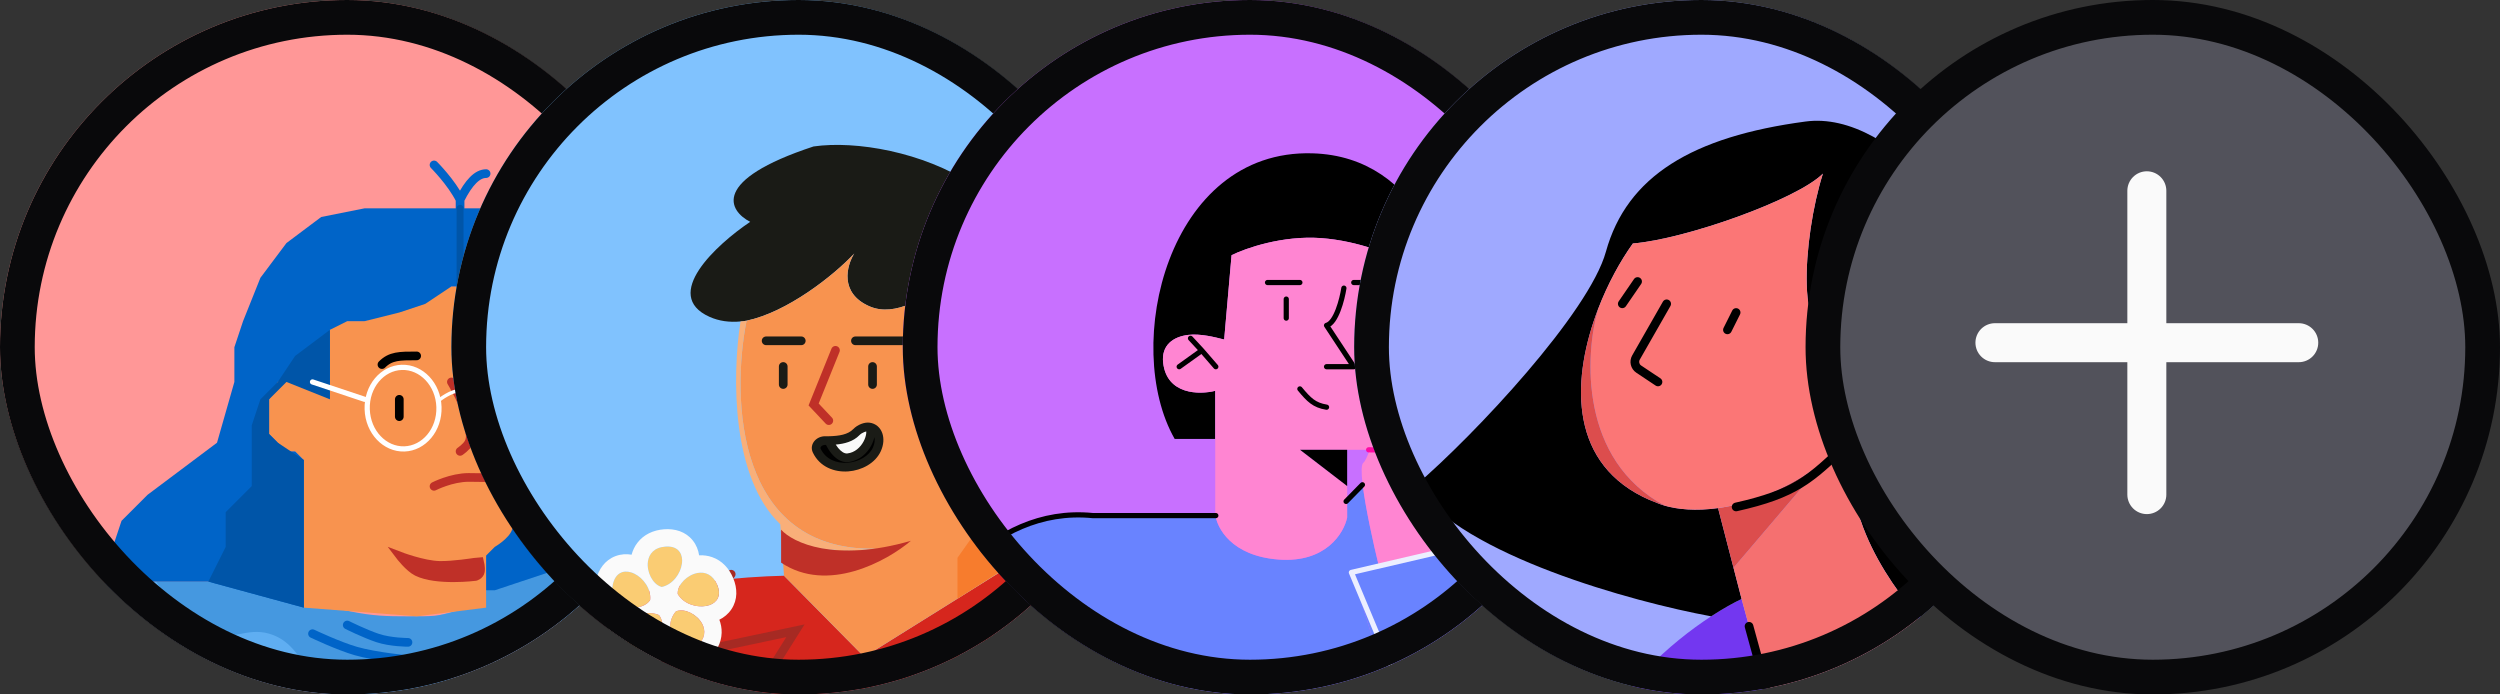
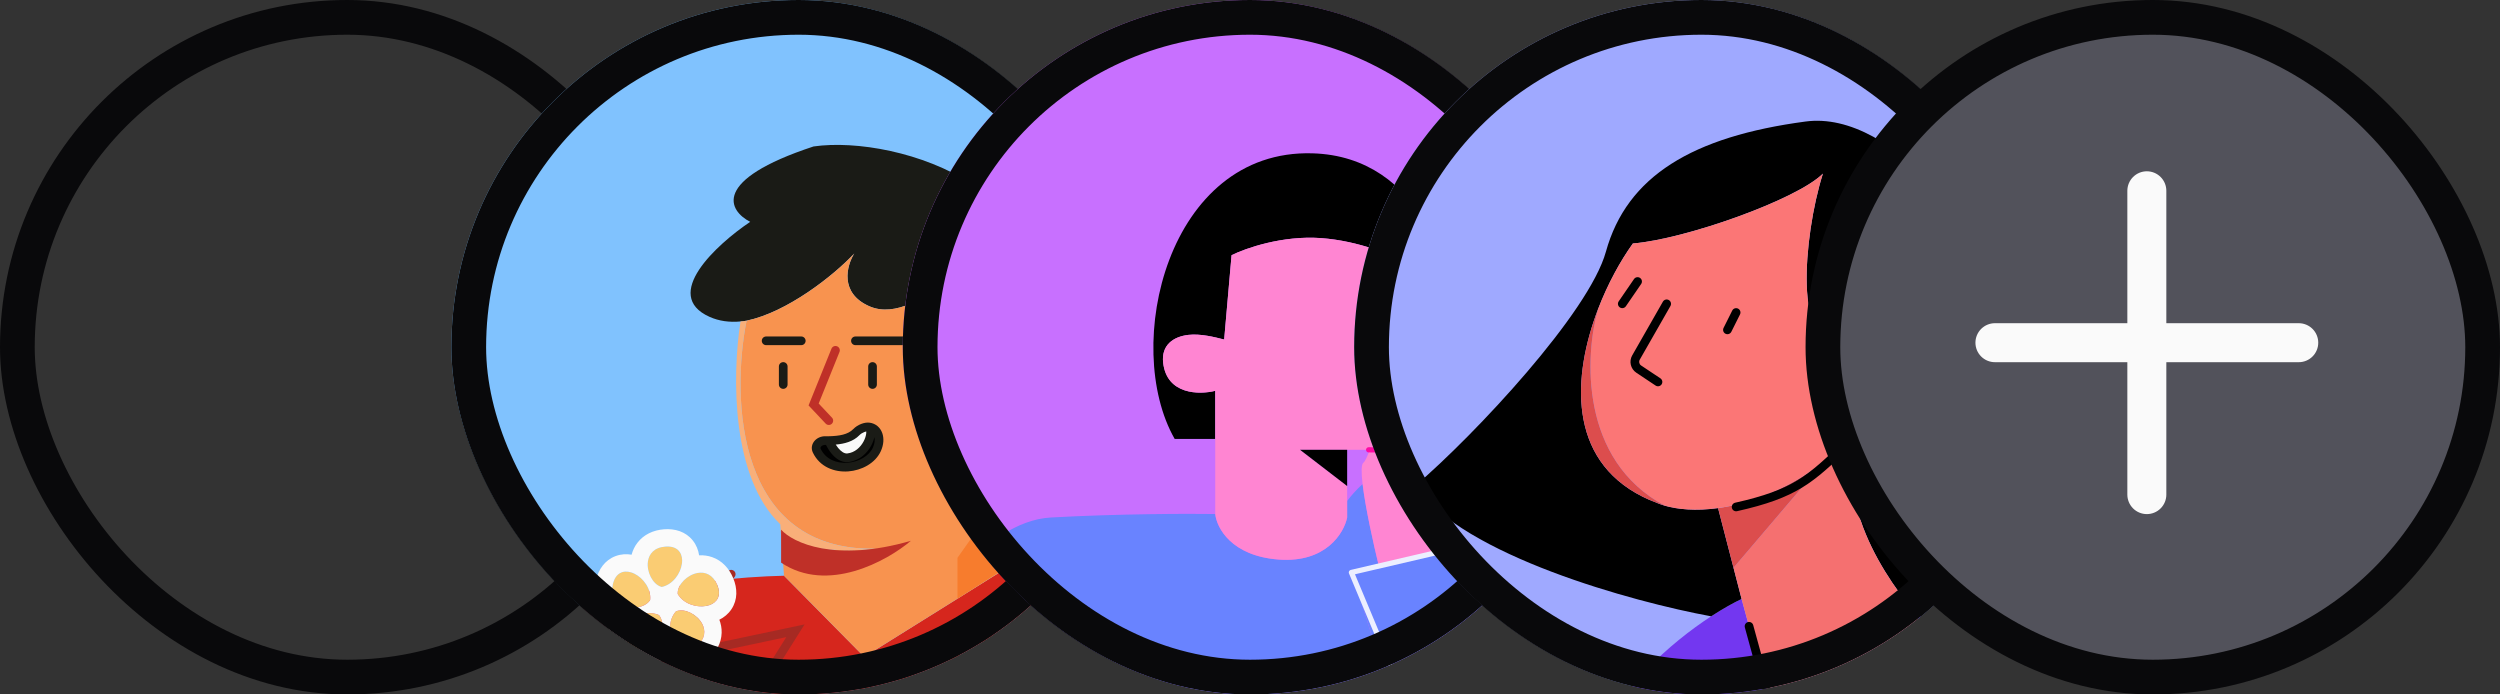
<svg xmlns="http://www.w3.org/2000/svg" width="144" height="40" viewBox="0 0 144 40" fill="none">
  <rect x="0" y="0" width="144" height="40" fill="#333333" stroke="none" />
  <g clip-path="url(#clip0_5557_14059)">
    <rect width="40" height="40" rx="20" fill="#FF9797" />
    <path d="M3 35.5L0 38V44V48H4.5H44H48V43V35L47 34L44.5 32L42.5 31L40.5 30.5H36.5L35 31L33.5 32L32 32.5L30 33.5L28 34V35L26.139 35.233L23 36L20.5 35.5L17.5 35L17 34H16.5L15 33.5H7.5L5.5 34L3 35.5Z" fill="#5FAEF2" />
    <path d="M12 36.5C10.445 35.927 9 33.5 9 33.5H15C15 33.5 16.321 33.568 17 34C17.466 34.297 17.534 34.203 18 34.5C18.679 34.932 19.327 35.036 20.114 35.201C21.466 35.485 22.289 35.5 23.5 35.5C25 35.5 25.18 35.502 26.139 35.233C26.733 35.066 27.069 35.116 27.5 35C27.922 34.886 28 34 28 34L33.5 32C33.5 32 34.872 30.654 36 30.5C36.387 30.447 37 30.5 37 30.5H38.5C38.5 30.5 36.902 31.634 36 32.5C34.9 33.557 34.846 34.782 33.5 35.5C32.282 36.15 31.26 35.435 30 36C28.859 36.512 28.528 37.288 27.5 38C26.206 38.897 25.515 39.574 24 40C22.308 40.476 21.163 40.566 19.5 40C17.535 39.331 17.494 37.078 15.5 36.5C14.187 36.119 13.283 36.972 12 36.5Z" fill="#4598E0" />
    <path d="M17.5 26.5V35L24 35.5L28 35V32L30 31V29.5L30.5 28V18.5H30L29 18L27.5 17.5L26.5 16.5H26L24 17.5L21 18.5H19.5L19 19V23L18.5 22.5L18 22L17 21.5L16 22L15.5 22.5V25L16 25.5L16.5 26H17L17.5 26.5Z" fill="#F8934F" />
    <path d="M12 33.5L17.5 35V27.5V26.5L17 26H16.5L16 25.5L15.5 25V24.5V23L16 22L17 21.5L18 22L18.5 22.5L19 23V22V20.5V19L20 18.5H21L23 18L24.5 17.5L26 16.5H26.5L27 17L28.5 18L30 18.5H30.5V19V26V26.5V27V28L30 29.5C30 29.5 29.623 30.13 29.5 30.5C29.325 31.024 28.5 31.5 28.5 31.5L28 32V32.5V33V34H28.5L30 33.5L31.5 33L33.5 32L35 31L36.5 30.5H38.5L38 28.5L37 27.5L35 26.5L33.5 25L33 23V19L32 16L30 13.5L28 12H26H25H21L18.5 12.5L16.5 14L15 16L14 18.5L13.5 20V22L12.5 25.5L10.5 27L8.5 28.5L7 30L6.5 31.5L6 34L8 33.5H12Z" fill="#0064C8" />
    <path d="M18 36.5C18 36.5 19.489 37.21 20.5 37.5C21.642 37.828 23.5 38 23.5 38" stroke="#0064C8" stroke-width="0.5" stroke-linecap="round" />
    <path d="M20 36C20 36 21 36.5 21.75 36.75C22.5 37 23.5 37 23.5 37" stroke="#0064C8" stroke-width="0.5" stroke-linecap="round" />
    <path d="M19 19V23L16.5 22L15.5 23V25L16 25.5L17.5 26.5V35L12 33.5L13 31.5V29.5L14.5 28V26.5V24.5L15 23L16 22L17 20.5L19 19Z" fill="#0055A8" />
    <path d="M26 22C26 22 26.893 23.454 27 24.5C27.04 24.889 27.175 25.151 27 25.5C26.877 25.747 26.5 26 26.5 26" stroke="#BF3028" stroke-width="0.5" stroke-linecap="round" />
    <path d="M25 28.012C25 28.012 26 27.5 27 27.5C27.437 27.5 28 27.512 28 27.512" stroke="#BF3028" stroke-width="0.5" stroke-linecap="round" />
    <path d="M22 21C22.5 20.5 23 20.5 24 20.5" stroke="black" stroke-width="0.5" stroke-linecap="round" />
    <path d="M27.5 20.5H29.5" stroke="black" stroke-width="0.5" stroke-linecap="round" />
    <path d="M23 23V24" stroke="black" stroke-width="0.5" stroke-linecap="round" />
    <path d="M29 23V24" stroke="black" stroke-width="0.5" stroke-linecap="round" />
-     <path d="M25.284 23.444C25.325 24.758 24.416 25.822 23.291 25.858C22.166 25.893 21.192 24.889 21.151 23.574C21.109 22.259 22.018 21.195 23.143 21.16C24.268 21.125 25.242 22.129 25.284 23.444Z" stroke="white" stroke-width="0.3" />
+     <path d="M25.284 23.444C25.325 24.758 24.416 25.822 23.291 25.858C21.109 22.259 22.018 21.195 23.143 21.16C24.268 21.125 25.242 22.129 25.284 23.444Z" stroke="white" stroke-width="0.3" />
    <path d="M18 22L21 23" stroke="white" stroke-width="0.3" stroke-linecap="round" />
    <path d="M25.342 23.009C25.342 23.009 25.989 22.504 26.487 22.501C26.986 22.497 27.625 22.993 27.625 22.993" stroke="white" stroke-width="0.2" stroke-linecap="round" />
    <path d="M31.757 23.479C31.793 24.614 30.884 25.568 29.721 25.605C28.559 25.642 27.591 24.747 27.556 23.611C27.52 22.476 28.429 21.522 29.591 21.485C30.754 21.448 31.722 22.343 31.757 23.479Z" stroke="white" stroke-width="0.3" />
    <path d="M25.318 32.547C24.373 32.528 23 32 23 32C23 32 23.543 32.718 24.016 32.951C25.154 33.511 27.385 33.226 27.385 33.226C27.385 33.226 27.65 33.16 27.691 32.91C27.728 32.688 27.64 32.339 27.64 32.339L27.308 32.369C27.308 32.369 26.096 32.562 25.318 32.547Z" fill="#BF3028" stroke="#BF3028" stroke-width="0.459" stroke-linecap="round" />
    <path d="M25 9.5C25 9.5 26 10.5 26.5 11.5M26.5 11.5C26.5 11.695 26.5 12 26.5 12M26.5 11.5C27 10.5 27.5 10 28 10" stroke="#0064C8" stroke-width="0.5" stroke-linecap="round" />
    <path d="M26.5 12V16.5" stroke="#0055A8" stroke-width="0.4" stroke-linecap="round" />
  </g>
  <rect x="1" y="1" width="38" height="38" rx="19" stroke="#09090B" stroke-width="2" />
  <g clip-path="url(#clip1_5557_14059)">
    <rect x="26" width="40" height="40" rx="20" fill="#80C2FE" />
    <path d="M58.085 32.653L49.778 37.838L45.159 33.162C40.327 33.265 29.709 34.59 25.898 39.063V49.074H74.96V36.935C72.006 35.338 64.494 32.246 58.085 32.653Z" fill="#D6261D" />
    <path d="M50.073 17.641C51.594 18.311 53.371 17.051 54.431 16.3C54.581 16.194 54.717 16.098 54.836 16.018C54.255 17.824 53.628 21.547 55.77 21.996C56.083 22.061 56.378 22.036 56.656 21.939C56.618 21.063 56.851 19.322 58.085 19.361C58.329 19.368 58.551 19.398 58.752 19.449C59.18 18.488 59.473 17.448 59.626 16.686C59.626 14.266 58.404 12.41 56.656 11.069C56.448 10.91 56.233 10.758 56.011 10.613C53.17 8.756 49.297 8.085 46.86 8.436C40.954 10.381 41.967 12.141 43.212 12.778C41.273 14.081 38.088 16.999 40.867 18.249C41.425 18.5 42.03 18.574 42.654 18.516C42.839 18.499 42.815 18.51 43.002 18.471C45.329 17.989 48.005 15.886 49.205 14.602C48.77 15.296 48.336 16.877 50.073 17.641Z" fill="#1A1B16" />
    <path d="M56.656 11.069C57.187 10.251 59.226 9.099 58.752 9.963C58.288 10.808 57.522 11.171 56.656 11.069Z" fill="#1A1B16" />
    <path d="M57.352 7.852C56.765 7.071 56.213 9.367 56.011 10.613C56.233 10.758 56.448 10.91 56.656 11.069C57.132 10.322 57.938 8.632 57.352 7.852Z" fill="#1A1B16" />
    <path fill-rule="evenodd" clip-rule="evenodd" d="M54.431 16.3C54.581 16.194 54.717 16.098 54.836 16.018C54.255 17.824 53.628 21.547 55.77 21.996C56.083 22.061 56.378 22.036 56.656 21.939C56.618 21.063 56.851 19.322 58.085 19.361C58.329 19.368 58.551 19.398 58.752 19.449C59.816 19.721 60.27 20.598 60.209 21.996C60.15 23.325 58.768 24.211 58.085 24.487V32.653L49.778 37.838L45.159 33.162L44.97 30.561C45.751 31.798 48.897 31.785 50.478 31.605C42.377 31.791 42.118 22.927 43.002 18.471C45.329 17.989 48.005 15.886 49.205 14.602C48.77 15.296 48.336 16.877 50.073 17.641C51.594 18.311 53.371 17.051 54.431 16.3Z" fill="#F8934F" />
    <path d="M42.654 18.516C42.152 21.727 42.147 27.534 44.943 30.196L44.97 30.561C45.751 31.798 48.897 31.785 50.478 31.605C42.377 31.791 42.118 22.927 43.002 18.471C42.815 18.51 42.839 18.499 42.654 18.516Z" fill="#F9AF79" />
    <path fill-rule="evenodd" clip-rule="evenodd" d="M58.552 32.87C58.665 32.791 58.821 32.819 58.9 32.932L62.674 38.348L55.244 36.645V40.717L50.064 38.349V48.321C50.064 48.459 49.952 48.571 49.814 48.571C49.676 48.571 49.564 48.459 49.564 48.321V38.317L42.701 40.812L45.291 36.698L37.477 38.351L41.924 32.917C42.011 32.81 42.169 32.794 42.276 32.882C42.382 32.969 42.398 33.127 42.311 33.233L38.764 37.568L46.344 35.965L43.901 39.844L49.825 37.69L54.744 39.939V36.018L61.524 37.571L58.49 33.218C58.411 33.105 58.438 32.949 58.552 32.87Z" fill="#A62A23" />
    <path d="M44.992 30.51V32.409C47.667 34.204 51.078 32.327 52.47 31.149C48.085 32.42 45.658 31.253 44.992 30.51Z" fill="#BF3028" />
    <path d="M58.024 24.426H56.761V29.851L55.15 32.13V34.484L58.024 32.651V24.426Z" fill="#F77C2D" />
    <path d="M58.767 20.636C57.776 21.049 56.124 22.433 57.016 23.008C57.908 23.583 58.519 21.528 58.767 20.636Z" fill="#F77C2D" />
    <path fill-rule="evenodd" clip-rule="evenodd" d="M58.911 20.676L58.994 20.379L58.709 20.497C58.194 20.712 57.514 21.174 57.074 21.66C56.855 21.902 56.68 22.166 56.627 22.422C56.6 22.554 56.604 22.688 56.655 22.814C56.707 22.942 56.802 23.049 56.934 23.134C57.067 23.219 57.204 23.261 57.341 23.257C57.478 23.253 57.603 23.204 57.715 23.13C57.932 22.983 58.114 22.725 58.265 22.442C58.569 21.872 58.788 21.12 58.911 20.676ZM57.097 22.882C57.007 22.823 56.958 22.761 56.933 22.701C56.908 22.64 56.903 22.569 56.92 22.483C56.957 22.305 57.09 22.09 57.296 21.862C57.627 21.497 58.108 21.143 58.531 20.915C58.404 21.343 58.226 21.879 58.001 22.301C57.856 22.572 57.703 22.776 57.547 22.881C57.472 22.931 57.401 22.956 57.333 22.958C57.265 22.959 57.187 22.94 57.097 22.882Z" fill="#C63C2C" />
    <path d="M49.323 24.893C48.945 25.283 48.348 25.365 47.74 25.378C47.795 25.544 48.236 26.436 48.838 26.366C49.904 26.243 50.358 24.906 50.057 24.594C49.853 24.567 49.532 24.678 49.323 24.893Z" fill="#FAFAFA" />
    <path d="M47.529 25.378C47.196 25.372 46.902 25.662 47.047 25.963C47.738 27.397 49.975 27.066 50.51 25.878C50.789 25.258 50.575 24.663 50.057 24.594C50.358 24.906 49.904 26.243 48.838 26.366C48.236 26.436 47.795 25.544 47.74 25.378C47.669 25.379 47.598 25.379 47.529 25.378Z" fill="black" />
    <path fill-rule="evenodd" clip-rule="evenodd" d="M44.129 19.381C43.991 19.381 43.879 19.493 43.879 19.631C43.879 19.769 43.991 19.881 44.129 19.881H46.153C46.291 19.881 46.403 19.769 46.403 19.631C46.403 19.493 46.291 19.381 46.153 19.381H44.129ZM49.273 19.381C49.135 19.381 49.023 19.493 49.023 19.631C49.023 19.769 49.135 19.881 49.273 19.881H52.282C52.42 19.881 52.532 19.769 52.532 19.631C52.532 19.493 52.42 19.381 52.282 19.381H49.273ZM45.364 21.109C45.364 20.971 45.252 20.859 45.114 20.859C44.975 20.859 44.864 20.971 44.864 21.109V22.148C44.864 22.287 44.975 22.398 45.114 22.398C45.252 22.398 45.364 22.287 45.364 22.148V21.109ZM50.508 21.109C50.508 20.971 50.396 20.859 50.258 20.859C50.12 20.859 50.008 20.971 50.008 21.109V22.148C50.008 22.287 50.12 22.398 50.258 22.398C50.396 22.398 50.508 22.287 50.508 22.148V21.109ZM49.502 25.067C49.578 24.989 49.679 24.926 49.783 24.886C49.824 24.87 49.862 24.858 49.897 24.851C49.899 24.879 49.899 24.915 49.895 24.961C49.881 25.094 49.831 25.263 49.74 25.432C49.556 25.773 49.237 26.068 48.809 26.118C48.643 26.137 48.459 26.024 48.277 25.802C48.225 25.738 48.178 25.671 48.138 25.608C48.634 25.564 49.143 25.438 49.502 25.067ZM50.18 25.669C50.267 25.507 50.33 25.338 50.365 25.177C50.402 25.335 50.386 25.545 50.282 25.775C50.063 26.261 49.47 26.607 48.819 26.654C48.177 26.701 47.561 26.453 47.272 25.854C47.25 25.808 47.255 25.767 47.296 25.721C47.343 25.668 47.428 25.626 47.525 25.628L47.577 25.629C47.645 25.767 47.752 25.95 47.891 26.119C48.094 26.367 48.431 26.665 48.867 26.614C49.505 26.54 49.946 26.105 50.18 25.669ZM50.09 24.346C49.934 24.325 49.759 24.358 49.601 24.42C49.441 24.482 49.276 24.582 49.144 24.719C48.843 25.029 48.344 25.115 47.735 25.128C47.667 25.129 47.6 25.129 47.534 25.128C47.297 25.124 47.069 25.223 46.922 25.389C46.769 25.562 46.699 25.817 46.822 26.071C47.224 26.906 48.072 27.21 48.855 27.153C49.629 27.097 50.422 26.683 50.738 25.981C50.899 25.624 50.927 25.253 50.818 24.945C50.706 24.631 50.45 24.394 50.09 24.346Z" fill="#1A1B16" />
    <path d="M48.355 20.272C48.407 20.144 48.345 19.998 48.217 19.947C48.089 19.895 47.943 19.957 47.892 20.085L46.573 23.352L47.558 24.399C47.653 24.5 47.811 24.505 47.912 24.41C48.012 24.315 48.017 24.157 47.922 24.057L47.156 23.243L48.355 20.272Z" fill="#BF3028" />
    <path d="M38.116 33.809C37.248 33.599 36.762 31.608 38.321 31.484C39.88 31.36 39.367 33.543 38.116 33.809Z" fill="#FACC73" />
    <path d="M39.035 34.214C38.967 33.323 40.71 32.245 41.31 33.69C41.91 35.135 39.676 35.322 39.035 34.214Z" fill="#FACC73" />
    <path d="M38.935 35.213C39.76 34.873 41.324 36.198 40.136 37.215C38.947 38.231 38.079 36.164 38.935 35.213Z" fill="#FACC73" />
    <path d="M37.953 35.426C38.532 36.106 37.755 38.003 36.421 37.187C35.086 36.37 36.784 34.906 37.953 35.426Z" fill="#FACC73" />
    <path d="M37.447 34.559C36.979 35.319 34.935 35.166 35.299 33.645C35.663 32.124 37.58 33.286 37.447 34.559Z" fill="#FACC73" />
    <path d="M64.086 31.714C63.219 31.503 62.732 29.512 64.292 29.388C65.851 29.265 65.338 31.447 64.086 31.714Z" fill="#FACC73" />
    <path d="M65.006 32.118C64.938 31.228 66.681 30.15 67.281 31.595C67.88 33.039 65.646 33.226 65.006 32.118Z" fill="#FACC73" />
    <path d="M64.906 33.117C65.731 32.777 67.295 34.102 66.106 35.119C64.918 36.136 64.05 34.069 64.906 33.117Z" fill="#FACC73" />
    <path d="M63.924 33.331C64.502 34.011 63.725 35.907 62.391 35.091C61.057 34.275 62.755 32.811 63.924 33.331Z" fill="#FACC73" />
    <path d="M63.418 32.463C62.95 33.223 60.906 33.071 61.27 31.549C61.634 30.028 63.551 31.19 63.418 32.463Z" fill="#FACC73" />
    <path fill-rule="evenodd" clip-rule="evenodd" d="M37.424 34.596C37.432 34.584 37.441 34.572 37.449 34.559C37.457 34.477 37.457 34.396 37.45 34.315C37.392 33.685 36.87 33.125 36.348 32.967C35.903 32.832 35.458 32.99 35.301 33.645C35.149 34.279 35.415 34.675 35.811 34.866C36.35 35.127 37.129 35.01 37.424 34.596ZM35.144 35.636C34.938 35.503 34.746 35.328 34.591 35.1C34.257 34.61 34.184 34.015 34.328 33.412C34.474 32.803 34.837 32.261 35.46 32.03C35.778 31.912 36.093 31.901 36.38 31.95C36.443 31.713 36.551 31.476 36.719 31.259C37.082 30.789 37.625 30.536 38.243 30.487C38.868 30.437 39.495 30.615 39.908 31.136C40.118 31.402 40.226 31.698 40.269 31.987C40.513 31.974 40.771 32.003 41.03 32.095C41.589 32.295 41.998 32.734 42.235 33.307C42.475 33.885 42.5 34.537 42.132 35.09C41.945 35.372 41.696 35.566 41.435 35.696C41.523 35.924 41.575 36.179 41.567 36.454C41.549 37.047 41.258 37.571 40.787 37.974C40.311 38.381 39.699 38.606 39.059 38.428C38.733 38.336 38.471 38.16 38.267 37.951C38.077 38.106 37.851 38.234 37.587 38.311C37.018 38.478 36.429 38.363 35.9 38.04C35.366 37.713 34.963 37.2 34.935 36.536C34.921 36.198 35.008 35.894 35.144 35.636ZM37.742 37.078C38.156 36.647 38.285 35.87 37.983 35.462C37.974 35.449 37.965 35.438 37.955 35.426C37.88 35.393 37.803 35.367 37.724 35.35C37.107 35.21 36.413 35.534 36.101 35.981C35.835 36.363 35.848 36.835 36.422 37.187C36.978 37.527 37.437 37.396 37.742 37.078ZM38.792 35.409C38.469 35.953 38.563 36.713 38.892 37.147C39.173 37.518 39.625 37.652 40.137 37.214C40.632 36.791 40.65 36.314 40.442 35.926C40.16 35.399 39.46 35.036 38.979 35.197C38.965 35.202 38.95 35.207 38.937 35.213C38.882 35.274 38.834 35.34 38.792 35.409ZM39.179 34.411C39.596 34.886 40.348 35.032 40.863 34.854C41.302 34.701 41.57 34.312 41.312 33.69C41.062 33.088 40.614 32.924 40.181 33.002C39.592 33.108 39.031 33.66 39.035 34.168C39.035 34.183 39.036 34.198 39.037 34.213C39.078 34.284 39.126 34.35 39.179 34.411ZM38.349 33.735C38.931 33.485 39.302 32.815 39.291 32.27C39.281 31.805 38.994 31.43 38.323 31.484C37.673 31.535 37.379 31.911 37.319 32.347C37.237 32.94 37.59 33.644 38.074 33.797C38.088 33.801 38.103 33.806 38.117 33.809C38.198 33.792 38.275 33.767 38.349 33.735Z" fill="#FAFAFA" />
    <path fill-rule="evenodd" clip-rule="evenodd" d="M38.422 43.466C38.431 43.454 38.439 43.441 38.447 43.428C38.455 43.346 38.456 43.265 38.448 43.185C38.39 42.554 37.868 41.995 37.346 41.837C36.901 41.702 36.456 41.859 36.299 42.514C36.147 43.148 36.413 43.544 36.809 43.736C37.348 43.996 38.127 43.879 38.422 43.466ZM36.142 44.505C35.936 44.372 35.744 44.197 35.589 43.97C35.255 43.48 35.182 42.885 35.326 42.282C35.472 41.672 35.835 41.131 36.458 40.899C36.776 40.781 37.091 40.77 37.378 40.819C37.441 40.582 37.549 40.346 37.717 40.128C38.08 39.658 38.623 39.405 39.242 39.356C39.866 39.307 40.493 39.485 40.906 40.006C41.116 40.271 41.224 40.568 41.267 40.856C41.511 40.843 41.769 40.872 42.028 40.965C42.587 41.164 42.996 41.603 43.233 42.176C43.473 42.754 43.498 43.406 43.13 43.96C42.943 44.242 42.694 44.436 42.433 44.565C42.521 44.794 42.573 45.048 42.565 45.324C42.547 45.916 42.256 46.441 41.785 46.844C41.309 47.251 40.697 47.476 40.057 47.297C39.731 47.206 39.469 47.029 39.265 46.821C39.075 46.975 38.849 47.103 38.585 47.181C38.016 47.347 37.427 47.233 36.898 46.909C36.364 46.582 35.961 46.07 35.933 45.405C35.919 45.067 36.006 44.764 36.142 44.505ZM38.74 45.948C39.154 45.516 39.283 44.739 38.981 44.331C38.972 44.319 38.963 44.307 38.953 44.295C38.878 44.262 38.801 44.237 38.722 44.219C38.105 44.08 37.411 44.403 37.099 44.851C36.833 45.233 36.846 45.704 37.42 46.056C37.976 46.396 38.435 46.265 38.74 45.948ZM39.791 44.278C39.467 44.822 39.561 45.582 39.89 46.017C40.171 46.388 40.623 46.522 41.135 46.084C41.63 45.66 41.648 45.183 41.44 44.795C41.158 44.268 40.458 43.905 39.977 44.066C39.963 44.071 39.949 44.076 39.935 44.082C39.88 44.143 39.832 44.209 39.791 44.278ZM40.177 43.28C40.594 43.756 41.346 43.902 41.861 43.723C42.3 43.571 42.568 43.182 42.31 42.559C42.06 41.958 41.612 41.794 41.179 41.871C40.59 41.977 40.029 42.53 40.033 43.037C40.033 43.052 40.034 43.068 40.035 43.083C40.076 43.154 40.124 43.22 40.177 43.28ZM39.347 42.605C39.928 42.354 40.3 41.685 40.289 41.139C40.279 40.674 39.992 40.3 39.321 40.353C38.671 40.405 38.377 40.78 38.317 41.216C38.235 41.809 38.588 42.514 39.072 42.666C39.086 42.671 39.101 42.675 39.115 42.678C39.196 42.661 39.273 42.636 39.347 42.605Z" fill="#FAFAFA" />
    <path fill-rule="evenodd" clip-rule="evenodd" d="M61.392 43.466C61.401 43.454 61.41 43.441 61.418 43.428C61.426 43.346 61.426 43.265 61.419 43.185C61.361 42.554 60.838 41.995 60.316 41.837C59.871 41.702 59.426 41.859 59.27 42.514C59.118 43.148 59.384 43.544 59.78 43.736C60.319 43.996 61.098 43.879 61.392 43.466ZM59.112 44.505C58.907 44.372 58.715 44.197 58.56 43.97C58.225 43.48 58.153 42.885 58.297 42.282C58.443 41.672 58.806 41.131 59.429 40.899C59.746 40.781 60.062 40.77 60.349 40.819C60.412 40.582 60.52 40.346 60.688 40.128C61.05 39.658 61.594 39.405 62.212 39.356C62.836 39.307 63.464 39.485 63.877 40.006C64.087 40.271 64.195 40.568 64.237 40.856C64.482 40.843 64.74 40.872 64.999 40.965C65.558 41.164 65.966 41.603 66.204 42.176C66.444 42.754 66.469 43.406 66.101 43.96C65.913 44.242 65.665 44.436 65.403 44.565C65.492 44.794 65.543 45.048 65.535 45.324C65.518 45.916 65.227 46.441 64.756 46.844C64.28 47.251 63.668 47.476 63.028 47.297C62.702 47.206 62.44 47.029 62.236 46.821C62.046 46.975 61.82 47.103 61.556 47.181C60.986 47.347 60.398 47.233 59.869 46.909C59.335 46.582 58.932 46.07 58.904 45.405C58.89 45.067 58.977 44.764 59.112 44.505ZM61.711 45.948C62.125 45.516 62.254 44.739 61.952 44.331C61.943 44.319 61.934 44.307 61.924 44.295C61.849 44.262 61.771 44.237 61.693 44.219C61.075 44.08 60.382 44.403 60.07 44.851C59.804 45.233 59.816 45.704 60.391 46.056C60.947 46.396 61.406 46.265 61.711 45.948ZM62.761 44.278C62.438 44.822 62.531 45.582 62.861 46.017C63.142 46.388 63.594 46.522 64.106 46.084C64.601 45.66 64.619 45.183 64.411 44.795C64.128 44.268 63.429 43.905 62.948 44.066C62.933 44.071 62.919 44.076 62.905 44.082C62.85 44.143 62.802 44.209 62.761 44.278ZM63.148 43.28C63.565 43.756 64.317 43.902 64.832 43.723C65.271 43.571 65.539 43.182 65.28 42.559C65.031 41.958 64.582 41.794 64.149 41.871C63.56 41.977 62.999 42.53 63.004 43.037C63.004 43.052 63.004 43.068 63.005 43.083C63.047 43.154 63.094 43.22 63.148 43.28ZM62.318 42.605C62.899 42.354 63.27 41.685 63.259 41.139C63.25 40.674 62.963 40.3 62.291 40.353C61.642 40.405 61.347 40.78 61.287 41.216C61.206 41.809 61.558 42.514 62.042 42.666C62.057 42.671 62.071 42.675 62.086 42.678C62.166 42.661 62.244 42.636 62.318 42.605Z" fill="#FAFAFA" />
    <path fill-rule="evenodd" clip-rule="evenodd" d="M63.392 32.501C63.401 32.489 63.41 32.476 63.418 32.463C63.426 32.382 63.426 32.3 63.419 32.22C63.361 31.59 62.838 31.03 62.316 30.872C61.871 30.737 61.426 30.894 61.27 31.549C61.118 32.183 61.384 32.579 61.78 32.771C62.319 33.032 63.098 32.914 63.392 32.501ZM61.112 33.541C60.907 33.407 60.715 33.232 60.56 33.005C60.225 32.515 60.153 31.92 60.297 31.317C60.443 30.708 60.806 30.166 61.429 29.934C61.746 29.816 62.062 29.805 62.349 29.854C62.412 29.617 62.52 29.381 62.688 29.163C63.05 28.694 63.594 28.441 64.212 28.392C64.836 28.342 65.464 28.52 65.877 29.041C66.087 29.306 66.195 29.603 66.237 29.891C66.482 29.878 66.74 29.907 66.999 30C67.558 30.2 67.966 30.639 68.204 31.211C68.444 31.79 68.469 32.441 68.101 32.995C67.913 33.277 67.665 33.471 67.403 33.6C67.492 33.829 67.543 34.084 67.535 34.359C67.518 34.952 67.227 35.476 66.756 35.879C66.28 36.286 65.668 36.511 65.028 36.332C64.701 36.241 64.44 36.064 64.236 35.856C64.046 36.01 63.82 36.138 63.556 36.216C62.986 36.383 62.398 36.268 61.869 35.944C61.335 35.617 60.932 35.105 60.904 34.44C60.89 34.102 60.977 33.799 61.112 33.541ZM63.711 34.983C64.125 34.551 64.254 33.774 63.952 33.366C63.943 33.354 63.934 33.342 63.924 33.331C63.849 33.297 63.771 33.272 63.693 33.254C63.075 33.115 62.382 33.438 62.07 33.886C61.804 34.268 61.816 34.739 62.391 35.091C62.947 35.431 63.406 35.3 63.711 34.983ZM64.761 33.313C64.438 33.858 64.531 34.617 64.861 35.052C65.141 35.423 65.594 35.557 66.106 35.119C66.601 34.696 66.619 34.218 66.411 33.831C66.128 33.303 65.429 32.94 64.948 33.101C64.933 33.106 64.919 33.111 64.905 33.117C64.85 33.178 64.802 33.244 64.761 33.313ZM65.147 32.315C65.565 32.791 66.317 32.937 66.832 32.758C67.271 32.606 67.539 32.217 67.28 31.595C67.031 30.993 66.582 30.829 66.149 30.906C65.56 31.012 64.999 31.565 65.004 32.072C65.004 32.088 65.004 32.103 65.005 32.118C65.047 32.189 65.094 32.255 65.147 32.315ZM64.318 31.64C64.899 31.389 65.27 30.72 65.259 30.175C65.25 29.71 64.963 29.335 64.291 29.388C63.642 29.44 63.347 29.816 63.287 30.251C63.206 30.844 63.558 31.549 64.042 31.701C64.057 31.706 64.071 31.71 64.086 31.714C64.166 31.697 64.244 31.672 64.318 31.64Z" fill="#FAFAFA" />
  </g>
  <rect x="27" y="1" width="38" height="38" rx="19" stroke="#09090B" stroke-width="2" />
  <g clip-path="url(#clip2_5557_14059)">
    <rect x="52" width="40" height="40" rx="20" fill="#C870FF" />
    <path d="M69.998 22.511C69.087 22.742 67.213 22.744 66.998 20.9C66.879 19.875 67.587 19.387 68.457 19.289C69.153 19.211 69.952 19.414 70.512 19.557L70.938 14.699C71.728 14.304 73.865 13.553 76.086 13.714C78.306 13.876 80.249 14.722 80.943 15.125C80.728 16.344 80.479 18.689 80.908 19.694C81.349 19.244 82.097 18.794 83.01 19.082C83.445 19.22 83.822 19.423 84.138 19.645C83.88 15.757 81.908 9.008 75.589 8.831C67.245 8.596 64.611 19.939 67.662 25.284H69.998V22.511Z" fill="black" />
    <path d="M60.528 29.808C56.647 30.023 53.162 35.348 51.904 37.983V48.532L58.841 48.569L82.786 48.695L77.866 32.94L79.417 32.585C79.111 31.338 78.644 29.223 78.485 27.88C78.12 28.217 77.821 28.554 77.596 28.857V29.808C77.414 30.701 76.369 32.437 73.645 32.23C70.921 32.022 70.078 30.395 69.998 29.607C68.458 29.584 64.41 29.592 60.528 29.808Z" fill="#6983FF" />
    <path d="M101.218 48.695C98.417 42.367 92.327 29.465 87.839 27.018C86.712 26.404 85.425 26.052 84.22 25.933C84.04 26.35 83.829 26.722 83.584 27.018L84.858 31.341L85.792 31.127L95.736 48.764L101.218 48.695Z" fill="#6983FF" />
    <path d="M95.736 48.764L85.792 31.127L84.858 31.341L79.417 32.585L77.866 32.94L82.786 48.695L95.736 48.764Z" fill="#6983FF" />
    <path d="M66.998 20.9C67.213 22.744 69.087 22.742 69.998 22.511V25.284V29.607C70.078 30.395 70.921 32.022 73.645 32.23C76.369 32.437 77.414 30.701 77.596 29.808V28.857V27.995L74.885 25.91H77.596H78.902H80.286C80.874 25.714 81.997 24.974 81.783 23.584C81.569 22.193 81.313 20.678 81.212 20.094C81.085 20.014 80.986 19.876 80.908 19.694C80.479 18.689 80.728 16.344 80.943 15.125C80.249 14.722 78.306 13.876 76.086 13.714C73.865 13.553 71.728 14.304 70.938 14.699L70.512 19.557C69.952 19.414 69.153 19.211 68.457 19.289C67.587 19.387 66.879 19.875 66.998 20.9Z" fill="#FF85D2" />
    <path d="M79.417 32.585L84.858 31.341L83.584 27.018C83.829 26.722 84.04 26.35 84.22 25.933C84.937 24.279 85.179 21.914 85.206 20.73C85.057 20.48 84.693 20.034 84.138 19.645C83.822 19.423 83.445 19.22 83.01 19.082C82.097 18.794 81.349 19.244 80.908 19.694C80.986 19.876 81.085 20.014 81.212 20.094C81.313 20.678 81.569 22.193 81.783 23.584C81.997 24.974 80.874 25.714 80.286 25.91H78.902C78.749 26.316 78.62 26.589 78.531 26.653C78.404 26.746 78.407 27.22 78.485 27.88C78.644 29.223 79.111 31.338 79.417 32.585Z" fill="#FF85D2" />
    <path d="M77.596 27.995V25.91H74.885L77.596 27.995Z" fill="black" />
    <path d="M84.438 20.896L84.007 23.86C82.761 24.468 80.716 26.013 80.783 27.276M78.834 25.91C79.716 25.933 81.529 25.92 81.603 23.031M81.231 20.004C81.517 21.26 81.624 22.25 81.603 23.031M82.292 20.004L81.603 23.031M83.401 19.671L82.292 23.86" stroke="#FF09A4" stroke-width="0.3" stroke-linecap="round" stroke-linejoin="round" />
    <path d="M85.699 31.138L77.84 32.973L84.338 48.501H95.794L85.699 31.138Z" stroke="#ECEFFF" stroke-width="0.3" stroke-linecap="round" stroke-linejoin="round" />
-     <path d="M51.865 38.1C53.048 35.051 56.919 29.101 62.943 29.698H70.031M68.573 19.487L69.223 20.189M70.031 21.122L69.223 20.189M69.223 20.189L67.921 21.122M73.01 16.273H74.873M74.088 17.228V18.323M77.976 16.273H79.879M79.1 17.228V18.323M74.873 22.401C75.392 23.028 75.698 23.338 76.409 23.454M77.408 16.597C77.305 17.252 76.961 18.597 76.409 18.743L77.976 21.122H76.409M77.535 28.881L78.475 27.923M84.163 25.95C86.368 25.27 92.517 28.099 99.467 44.852" stroke="black" stroke-width="0.3" stroke-linecap="round" stroke-linejoin="round" />
  </g>
  <rect x="53" y="1" width="38" height="38" rx="19" stroke="#09090B" stroke-width="2" />
  <g clip-path="url(#clip3_5557_14059)">
    <rect x="78" width="40" height="40" rx="20" fill="#9FA9FF" />
    <path d="M104 48L100.315 34.5C99.842 34.725 99.238 35.06 98.562 35.5C96.246 37.008 93.092 39.742 91.531 43.427L89 48H104Z" fill="#7337F0" />
    <path d="M92.5 14.5C91.531 18 85 25 81.5 28C84.3 32 94.041 34.667 98.562 35.5C99.238 35.06 99.842 34.725 100.315 34.5L99.85 32.703L98.96 29.266C97.673 29.445 96.617 29.338 95.894 29.128C95.764 29.09 95.645 29.049 95.538 29.006C95.357 28.94 95.182 28.87 95.014 28.797C94.875 28.736 94.74 28.673 94.609 28.607C90.279 26.433 90.579 21.647 92.044 17.815C92.608 16.343 93.343 15.012 94.054 14.024C97.044 13.785 103.5 11.5 105 10C103.833 13.667 103.355 20.512 106 19C109.5 17 110 20.5 107.5 24.5C105.083 28.367 108.833 33.667 110.5 35.5C113.583 35.31 116.07 35.3 118.212 35.5H124.051L118.504 22.437C114.996 13.524 109.04 6.328 104 7C97.5 7.867 93.709 10.137 92.5 14.5Z" fill="black" />
    <path d="M110.5 35.5L106 48H132.5C132.667 45.667 131.855 41.378 129 39.5C125.434 37.155 122.522 35.903 118.212 35.5H110.5Z" fill="#7337F0" />
    <path fill-rule="evenodd" clip-rule="evenodd" d="M107.5 24.5C105.083 28.367 108.833 33.667 110.5 35.5L106 48H104L100.315 34.5L99.85 32.703L105 26.658C105.815 26.064 106.652 25.352 107.5 24.5Z" fill="#F57070" />
    <path d="M105 26.658C102.744 28.3 100.652 29.031 98.96 29.266L99.85 32.703L105 26.658Z" fill="#DC4D4D" />
    <path d="M107.5 24.5C110 20.5 109.5 17 106 19C103.355 20.512 103.833 13.667 105 10C103.5 11.5 97.044 13.785 94.054 14.024C93.343 15.012 92.608 16.343 92.044 17.815C91.284 20.495 90.989 26.508 95.894 29.128C96.617 29.338 97.673 29.445 98.96 29.266C100.652 29.031 102.744 28.3 105 26.658C105.815 26.064 106.652 25.352 107.5 24.5Z" fill="#FB7676" />
    <path d="M95.014 28.797C95.182 28.87 95.357 28.94 95.538 29.006C95.645 29.049 95.764 29.09 95.894 29.128C90.989 26.508 91.284 20.495 92.044 17.815C90.579 21.647 90.279 26.433 94.609 28.607C94.74 28.673 94.875 28.736 95.014 28.797Z" fill="#DC4D4D" />
    <path fill-rule="evenodd" clip-rule="evenodd" d="M100.678 35.833C100.811 35.797 100.949 35.875 100.985 36.008L104.559 49.033C104.596 49.166 104.517 49.303 104.384 49.34C104.251 49.376 104.113 49.298 104.077 49.165L100.503 36.14C100.467 36.007 100.545 35.87 100.678 35.833ZM109.713 37.804C109.842 37.851 109.909 37.995 109.862 38.125L105.894 48.967C105.846 49.097 105.703 49.164 105.573 49.116C105.443 49.069 105.377 48.925 105.424 48.795L109.392 37.953C109.439 37.823 109.583 37.756 109.713 37.804Z" fill="black" />
    <path fill-rule="evenodd" clip-rule="evenodd" d="M94.467 16.009C94.581 16.087 94.609 16.242 94.531 16.356L93.65 17.641C93.571 17.755 93.416 17.784 93.302 17.706C93.188 17.628 93.159 17.472 93.237 17.358L94.119 16.073C94.197 15.96 94.353 15.931 94.467 16.009ZM96.124 17.283C96.244 17.351 96.286 17.504 96.218 17.624L94.449 20.719C94.384 20.833 94.418 20.978 94.527 21.051L95.639 21.792C95.754 21.869 95.785 22.024 95.708 22.139C95.632 22.253 95.477 22.285 95.362 22.208L94.25 21.467C93.922 21.248 93.819 20.813 94.015 20.471L95.783 17.376C95.852 17.256 96.005 17.214 96.124 17.283ZM100.112 17.776C100.236 17.838 100.286 17.988 100.224 18.112L99.724 19.112C99.662 19.235 99.512 19.285 99.389 19.224C99.265 19.162 99.215 19.012 99.277 18.888L99.777 17.888C99.839 17.765 99.989 17.715 100.112 17.776ZM106.561 25.41C106.657 25.509 106.655 25.668 106.555 25.764C105.507 26.777 104.739 27.512 103.802 28.084C102.861 28.658 101.762 29.061 100.055 29.444C99.921 29.475 99.787 29.39 99.757 29.255C99.726 29.12 99.811 28.987 99.946 28.956C101.625 28.58 102.665 28.192 103.542 27.657C104.423 27.119 105.152 26.425 106.208 25.404C106.307 25.308 106.465 25.311 106.561 25.41Z" fill="black" />
  </g>
  <rect x="79" y="1" width="38" height="38" rx="19" stroke="#09090B" stroke-width="2" />
  <rect x="105" y="1" width="38" height="38" rx="19" fill="#52525B" />
  <rect x="105" y="1" width="38" height="38" rx="19" stroke="#09090B" stroke-width="2" />
  <path d="M123.658 10.989V28.489M114.908 19.739H132.408" stroke="#FAFAFA" stroke-width="2.246" stroke-linecap="round" stroke-linejoin="round" />
  <defs>
    <clipPath id="clip0_5557_14059">
-       <rect width="40" height="40" rx="20" fill="white" />
-     </clipPath>
+       </clipPath>
    <clipPath id="clip1_5557_14059">
      <rect x="26" width="40" height="40" rx="20" fill="white" />
    </clipPath>
    <clipPath id="clip2_5557_14059">
      <rect x="52" width="40" height="40" rx="20" fill="white" />
    </clipPath>
    <clipPath id="clip3_5557_14059">
      <rect x="78" width="40" height="40" rx="20" fill="white" />
    </clipPath>
  </defs>
</svg>